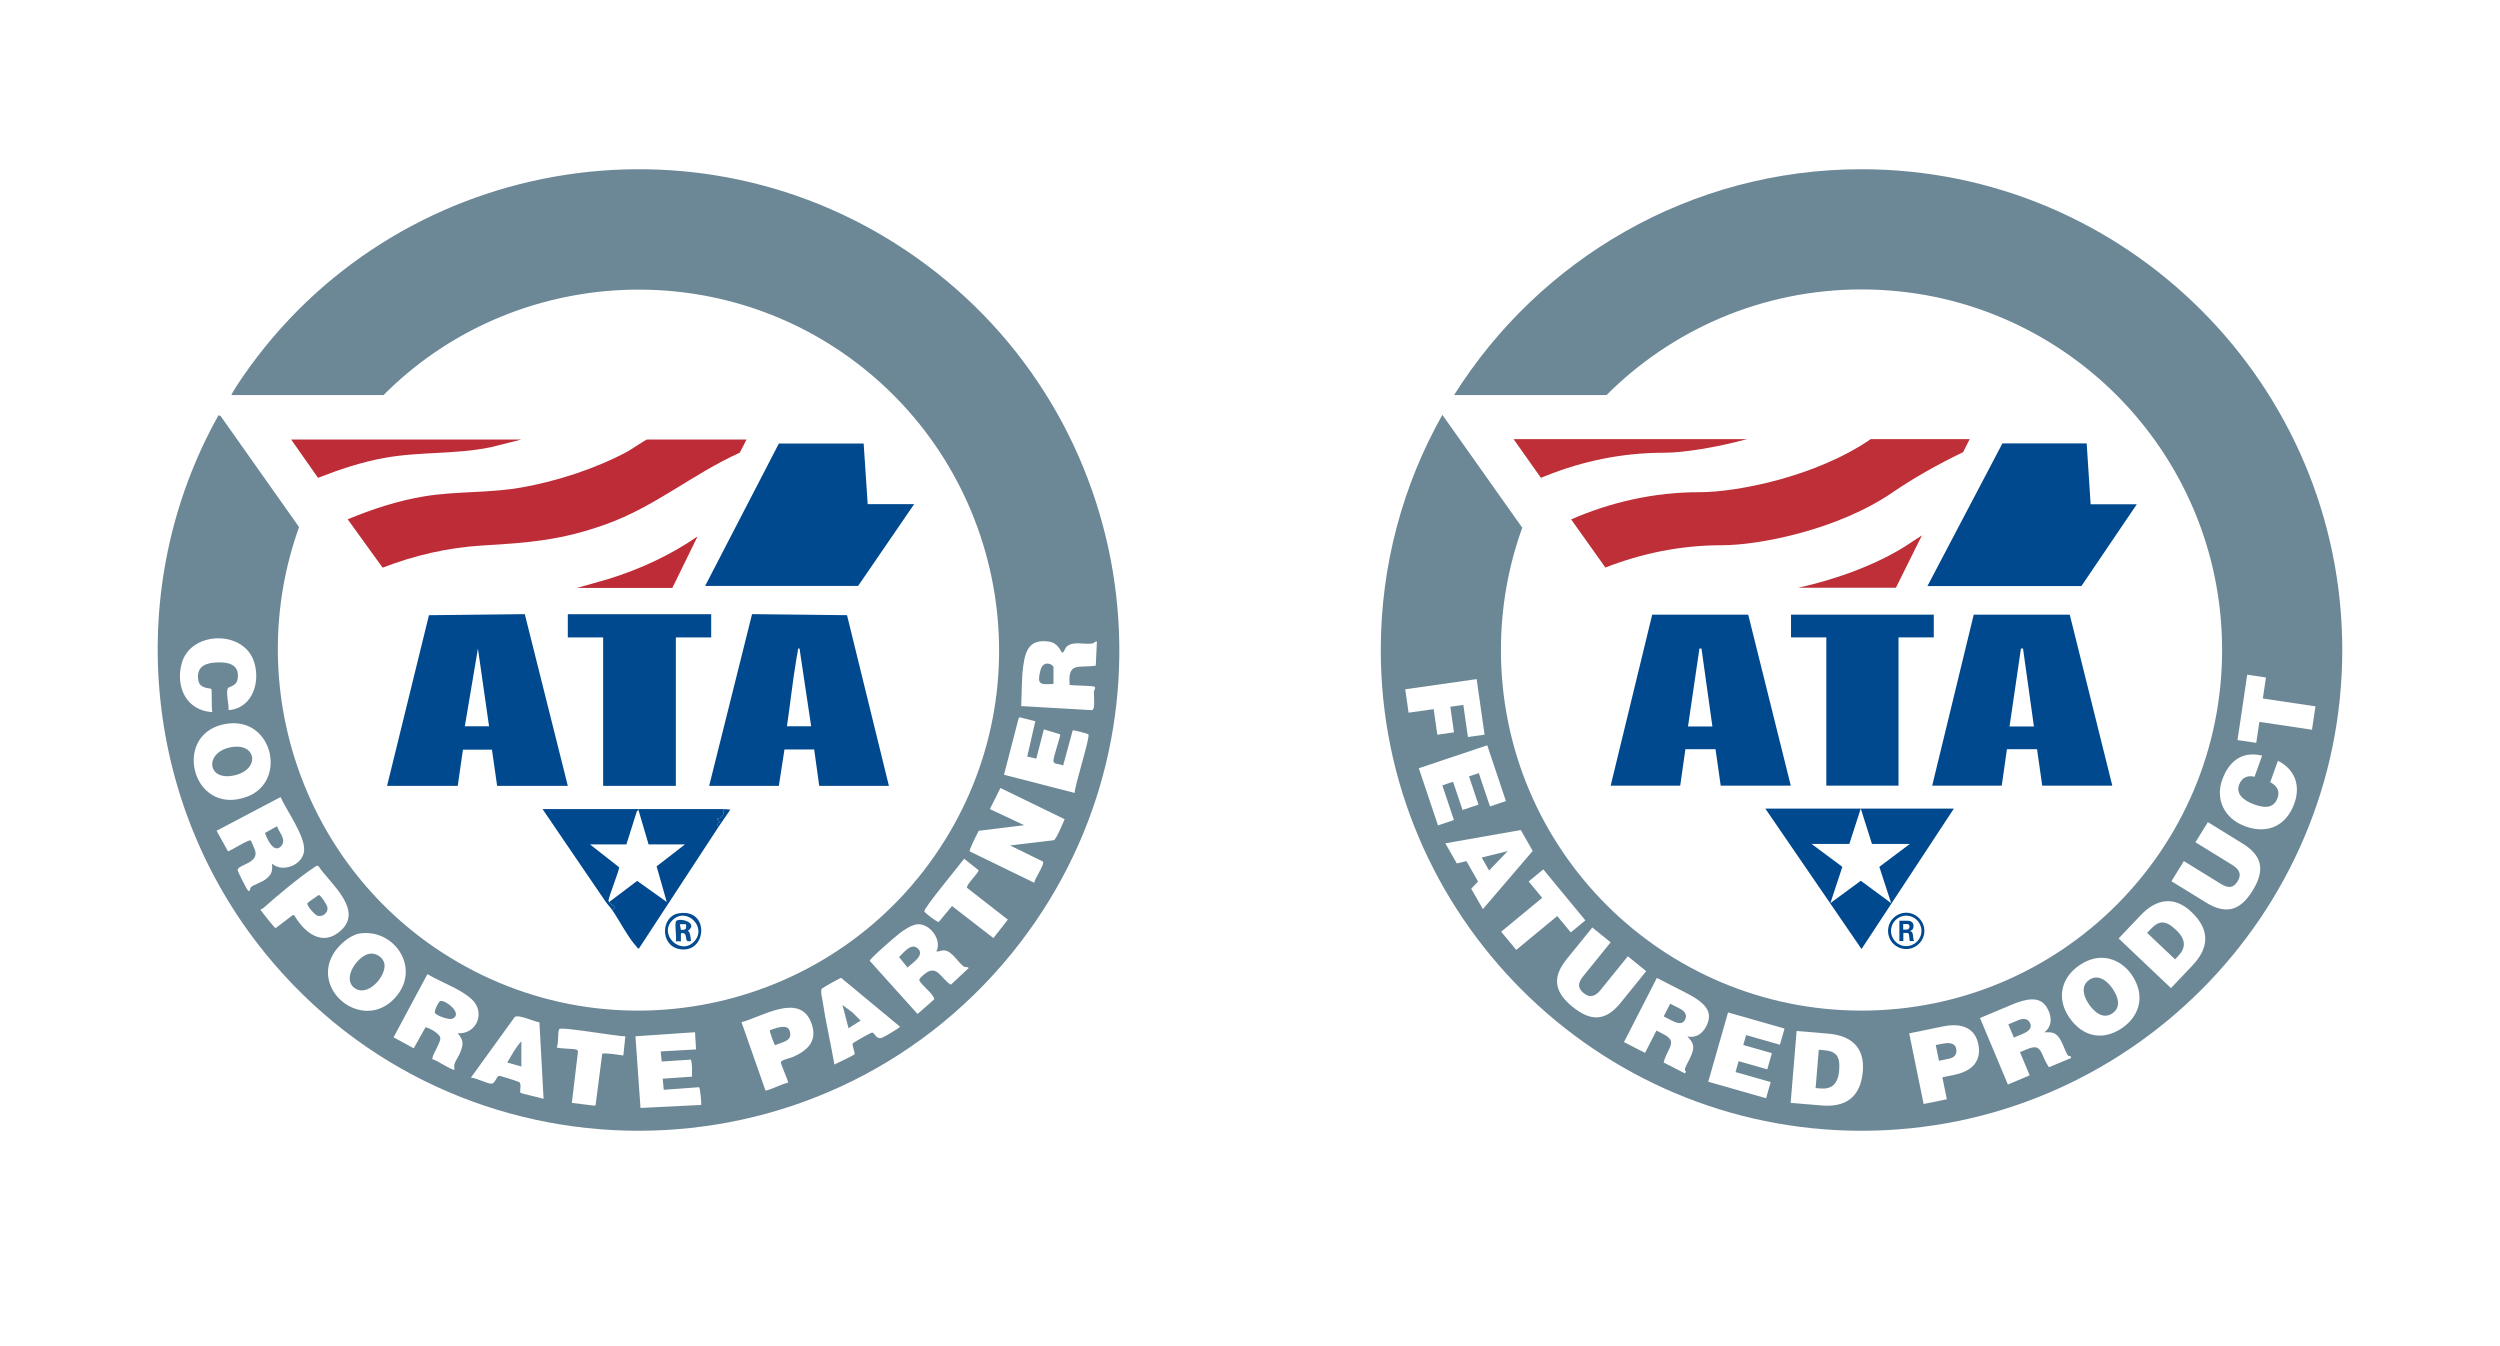
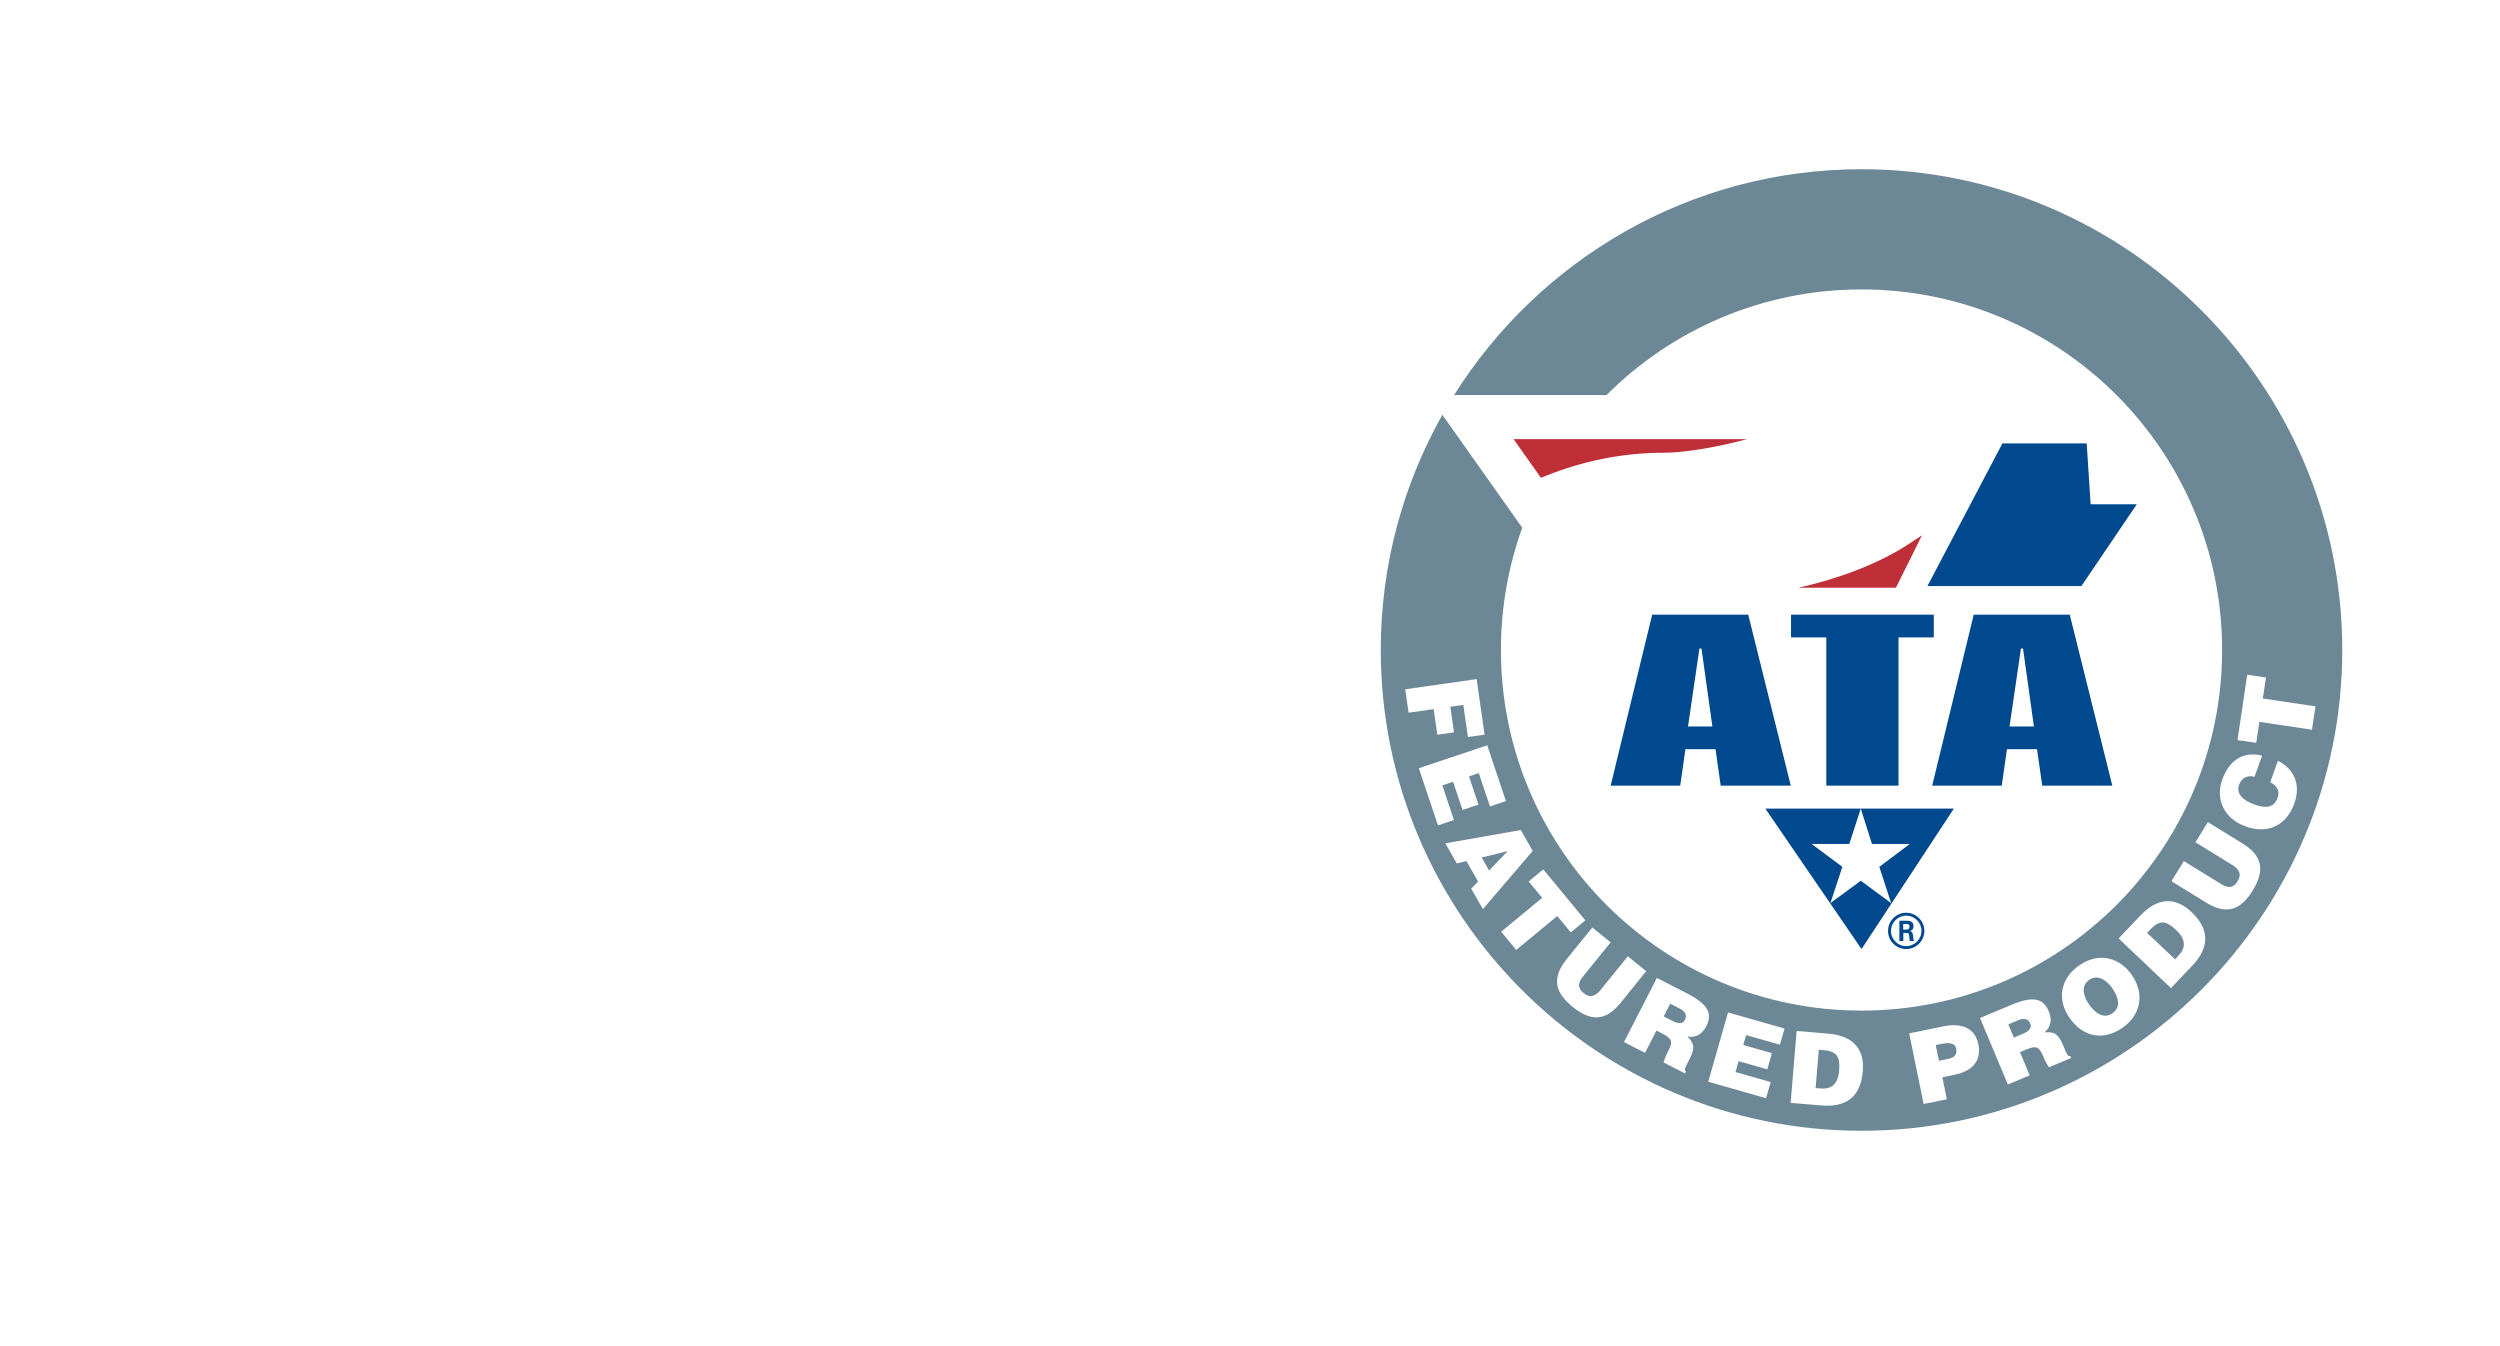
<svg xmlns="http://www.w3.org/2000/svg" width="650" height="350" viewBox="0 0 650 350" fill="none">
  <rect width="650" height="350" fill="white" />
  <g clip-path="url(#clip0_1143_350)">
    <path d="M60.209 102.725C59.989 102.533 62.829 98.377 63.144 97.915C102.426 40.9 181.179 26.755 238.024 66.806C297.001 108.364 308.789 191.464 263.138 247.764C213.147 309.413 118.868 309.41 68.88 247.764C36.826 208.237 31.882 152.529 56.801 107.978L57.342 108.143L77.757 137.04C63.023 178.118 78.583 224.047 114.938 247.645C159.119 276.324 218.036 262.885 245.661 218.476C272.219 175.781 260.14 119.871 218.965 91.638C181.859 66.197 131.338 70.909 99.719 102.722H60.209V102.725ZM59.422 184.636C65.843 184.164 67.946 176.829 65.848 171.512C62.774 163.713 49.411 164.19 47.214 172.562C45.61 178.677 48.492 184.77 55.218 185.161C54.932 184.318 55.155 179.349 54.945 179.134C54.654 178.834 51.934 179.181 51.561 176.878C51.063 173.807 52.78 172.536 55.604 172.289C58.891 172.003 62.485 172.452 61.769 176.616C61.443 178.509 59.393 178.451 59.193 179.029C58.728 180.386 59.537 183.124 59.422 184.639V184.636ZM284.408 183.977C284.586 182.885 284.408 180.99 284.408 179.777C284.408 179.585 284.894 179.029 284.649 178.616C284.368 178.209 279.097 178.307 278.105 178.073C277.616 171.901 280.475 173.796 284.904 173.056L285.193 166.784C284.673 166.713 284.516 167.204 284.006 167.301C282.079 167.666 279.254 166.653 277.569 167.952C276.952 168.136 276.671 169.816 276.141 169.672C275.915 169.612 275.188 167.149 272.702 166.805C267.876 166.136 266.661 168.779 266.062 172.985C265.582 176.374 265.687 180.155 265.508 183.583L283.964 184.644C284.127 184.605 284.387 184.106 284.408 183.977ZM269.181 187.524L265.107 186.49L264.847 186.731L261.04 201.433L279.417 206.163C279.401 204.218 283.507 191.633 282.985 190.921C282.862 190.75 279.076 189.771 278.905 189.892L276.411 199.049C275.744 198.558 273.97 198.847 273.894 197.894C273.812 196.844 275.847 191.241 275.632 190.921L271.405 189.627L269.439 197.237L267.084 196.705L269.181 187.524ZM59.364 188.12C44.339 189.908 49.616 212.545 64.218 207.151C74.624 203.307 71.049 186.728 59.364 188.12ZM276.795 212.989L260.119 204.874L257.367 210.356L266.293 214.556L254.477 216C254.11 216.709 251.875 220.999 252.135 221.364L268.916 229.523C269.003 228.397 271.662 224.779 271.169 224.007L262.623 219.812L274.001 218.458C274.597 218.269 276.451 213.861 276.797 212.989H276.795ZM70.713 224.538C73.548 227.074 78.969 224.785 79.085 220.97C79.2 217.155 74.535 210.781 72.947 207.237L56.308 215.998L59.285 221.359C60.188 221.078 64.701 218.174 65.176 218.515C65.302 218.605 66.342 221.075 66.4 221.374C67.016 224.559 61.816 224.803 61.782 226.231C61.774 226.559 64.27 231.495 64.543 231.623C65.074 231.873 64.987 230.917 65.263 230.639C65.683 230.216 68.119 229.318 68.957 228.691C70.574 227.478 70.936 226.617 70.713 224.538ZM250.67 223.272C249.544 224.863 240.119 236.123 240.329 236.953C240.44 237.391 243.674 239.796 244.07 239.722L247.523 235.567L258.289 243.899L262.043 239.103L251.437 230.838C251.067 230.158 254.23 227.202 254.467 226.27L250.668 223.272H250.67ZM76.481 237.929C79.116 242.471 83.85 246.367 88.699 241.872C94.527 236.472 85.701 229.552 82.784 225.176C82.38 224.96 82.064 225.268 81.749 225.475C77.888 228.003 71.999 232.954 68.466 236.094C68.284 236.254 68.059 236.341 67.82 236.357C67.707 236.753 67.935 236.795 68.077 237.01C68.421 237.528 71.385 241.277 71.661 241.321L76.1 237.937L76.478 237.929H76.481ZM243.454 247.375C244.968 244.385 241.839 240.148 238.634 240.305C237.116 240.381 235.236 241.665 234.031 242.547C233.031 243.28 226.053 249.305 226.148 249.835L238.565 263.636L242.915 259.814C242.823 258.425 239.185 255.852 239.027 254.81C238.972 254.445 239.76 253.796 240.041 253.544C243.601 250.339 244.464 254.353 247.226 256.023L251.852 251.709C251.518 251.187 251.14 251.633 250.676 251.344C249.124 250.386 247.58 247.178 245.422 247.097C244.756 247.071 244.133 247.462 243.459 247.375H243.454ZM93.482 242.715C90.927 243.112 87.966 245.813 86.674 247.984C80.707 257.992 95.222 268.887 103.258 258.792C109.249 251.266 102.292 241.345 93.482 242.715ZM119.015 268.645C123.872 268.971 126.348 263.287 122.693 259.845C119.785 257.107 114.592 255.353 111.132 253.269L102.329 269.698L107.569 272.559L110.638 267.08C111.717 267.322 114.35 268.708 114.481 269.853C114.628 271.147 112.001 274.786 112.473 275.439C113.466 275.518 117.726 278.55 118.228 278.088C117.624 276.581 119.034 275.203 119.588 273.806C120.472 271.575 120.664 270.617 119.015 268.642V268.645ZM221.698 271.31C221.845 271.058 226.497 268.427 226.788 268.453C227.418 268.506 227.718 270.275 229.282 269.84C229.734 269.714 234.01 267.212 233.997 266.933L218.695 254.243C218.406 254.266 213.806 256.839 213.657 257.086C213.271 257.719 213.749 259.472 213.872 260.289C214.709 265.804 215.996 271.283 216.943 276.778C217.629 276.439 222.002 274.366 222.173 274.129C222.394 273.825 221.472 271.698 221.698 271.31ZM204.862 281.504C205.117 281.162 202.919 276.752 203.056 276.153C203.192 275.555 205.524 275.093 206.169 274.809C210.131 273.056 212.683 270.525 210.911 265.878C207.899 257.984 198.073 264.389 192.794 265.77L198.958 283.352C199.165 283.717 199.288 283.496 199.543 283.431C201.263 282.971 203.087 281.903 204.862 281.506V281.504ZM140.246 265.789C138.87 265.652 134.859 263.662 133.83 264.424L122.431 280.191C123.814 280.22 126.684 281.813 127.823 281.758C128.792 281.711 129.102 279.666 129.858 279.708C130.128 279.724 134.825 281.196 135.035 281.37C135.649 281.882 135.056 283.801 135.318 284.105C135.52 284.342 140.553 285.413 141.33 285.704L140.249 265.789H140.246ZM162.584 269.44C160.568 269.498 145.848 266.847 145.386 267.579C144.953 268.267 145.297 271.367 144.74 272.315C145.108 272.667 148.999 272.62 149.826 272.88C150.141 272.979 150.243 273.2 150.267 273.507L148.678 286.757L154.598 287.481L154.858 287.298L156.586 273.924C158.416 273.809 160.256 274.198 162.07 274.421L162.587 269.443L162.584 269.44ZM180.709 268.38L165.218 269.433L166.53 288.072L182.285 287.285C182.455 287.114 182.03 282.864 181.765 282.672L172.571 283.347L172.308 280.459L179.919 279.931C179.903 278.448 180.064 276.936 179.633 275.5L172.043 275.998L171.783 273.373L180.972 272.848L180.709 268.383V268.38Z" fill="#6C8795" />
    <path d="M100.638 204.323L111.528 159.951L136.445 159.678L147.631 204.323H129.254L127.905 194.909H120.365L119.015 204.323H100.638ZM127.154 188.834L124.263 168.619L120.853 188.834H127.154Z" fill="#00498E" />
    <path d="M231.115 204.323H213L211.688 194.869L203.964 194.856L202.499 204.323H184.385L195.532 159.675L220.225 159.948L231.115 204.32V204.323ZM204.599 188.834H210.9L207.878 168.617C207.301 168.491 207.492 169.06 207.408 169.446C207.246 170.179 207.125 170.935 207.002 171.675C206.059 177.364 205.45 183.132 204.602 188.834H204.599Z" fill="#00498E" />
    <path d="M194.098 114.276L192.337 117.702C179.998 123.278 170.379 131.726 157.481 136.331C145.838 140.487 137.589 141.106 125.437 141.828C116.55 142.356 107.748 144.388 99.483 147.593L90.4 135.016C96.787 132.369 103.445 130.183 110.297 129.051C118.74 127.657 127.08 128.248 135.56 126.749C144.804 125.116 154.764 121.876 163.033 117.468C163.853 117.033 167.932 114.273 168.239 114.273H194.098V114.276Z" fill="#BD2C37" />
    <path d="M224.552 115.326L225.602 131.078H237.678L223.108 152.343H183.335L202.499 115.326H224.552Z" fill="#00498E" />
-     <path d="M184.91 159.693V165.732H175.721V204.323H156.819V165.732H147.631V159.693H184.91Z" fill="#00498E" />
    <path d="M188.06 210.361C188.504 211.48 187.687 212.95 186.488 212.724C186.309 213.519 187.312 213.294 187.27 213.769C186.467 213.735 186.538 214.546 186.748 215.087L166.136 246.59C165.756 246.685 165.706 246.349 165.522 246.157C163.388 243.897 161.043 239.318 159.182 236.614L159.964 235.958C159.492 235.37 158.762 235.225 158.395 234.514L165.653 229.032L173.356 234.514L170.72 225.249L178.084 219.55H168.633L166.008 210.624V210.361C173.356 210.364 180.712 210.361 188.06 210.361Z" fill="#00498E" />
-     <path d="M166.008 210.361V210.624C165.509 210.794 165.48 211.256 165.346 211.669C164.496 214.286 163.729 216.94 162.858 219.55H153.407L160.973 225.488C161.093 226.102 158.479 232.545 158.229 233.999C158.148 234.474 158.311 234.351 158.392 234.514C158.76 235.225 159.489 235.37 159.962 235.958L159.18 236.614C158.657 235.855 157.93 235.118 157.392 234.333C151.91 226.37 146.521 218.339 141.065 210.364C149.372 210.364 157.72 210.359 166.005 210.361H166.008Z" fill="#00498F" />
+     <path d="M166.008 210.361V210.624C165.509 210.794 165.48 211.256 165.346 211.669C164.496 214.286 163.729 216.94 162.858 219.55H153.407L160.973 225.488C161.093 226.102 158.479 232.545 158.229 233.999C158.148 234.474 158.311 234.351 158.392 234.514C158.76 235.225 159.489 235.37 159.962 235.958L159.18 236.614C158.657 235.855 157.93 235.118 157.392 234.333C149.372 210.364 157.72 210.359 166.005 210.361H166.008Z" fill="#00498F" />
    <path d="M135.555 114.276L127.689 116.256C118.414 118.206 109.126 117.366 99.798 119.08C93.92 120.159 88.224 122.073 82.684 124.234L75.701 114.279H135.557L135.555 114.276Z" fill="#BD2C37" />
    <path d="M149.994 152.868L158.072 150.576C166.347 148.024 174.238 144.383 181.363 139.476L174.803 152.868H149.994Z" fill="#BD2C37" />
    <path d="M176.441 237.465C184.744 236.044 183.797 248.291 176.493 246.734C171.571 245.684 171.849 238.25 176.441 237.465ZM180.358 244.926C184.049 241.242 178.638 235.742 174.96 239.134C171.027 242.76 176.798 248.48 180.358 244.926Z" fill="#044B90" />
    <path d="M186.748 215.087C186.54 214.549 186.467 213.735 187.27 213.769C187.312 213.294 186.309 213.519 186.488 212.724C187.687 212.95 188.504 211.48 188.06 210.361L189.895 210.487L186.748 215.087Z" fill="#00498F" />
    <path d="M273.907 177.808C270.286 178.081 269.607 177.926 270.512 174.3C271.239 171.394 273.907 172.778 273.907 173.476V177.808Z" fill="#6C8896" />
    <path d="M114.46 260.263C115.752 259.885 120.446 263.515 117.703 264.836C116.76 265.29 113.521 264.064 113.093 263.395C112.783 262.911 114.061 260.381 114.46 260.263Z" fill="#6C8896" />
    <path d="M72.018 214.827C72.535 216.334 74.472 218.255 73.225 219.833C71.29 222.28 69.406 218.108 68.894 216.557L72.02 214.827H72.018Z" fill="#6C8896" />
    <path d="M237.35 246.112C238.108 246.041 238.941 246.685 239.151 247.372C239.642 248.992 236.919 250.565 235.974 251.573L233.761 248.856C234.593 247.953 236.071 246.233 237.35 246.112Z" fill="#6D8896" />
    <path d="M60.942 194.155C66.657 193.628 67.455 199.978 61.222 201.53C53.394 203.478 53.019 194.888 60.942 194.155Z" fill="#6C8895" />
    <path d="M96.112 247.96C97.85 247.708 99.764 249.011 99.969 250.751C100.35 253.962 95.472 259.433 92.106 256.829C88.827 254.293 93.091 248.402 96.11 247.96H96.112Z" fill="#6C8896" />
    <path d="M79.935 234.81C80.027 234.653 82.469 232.96 82.881 232.697C83.469 232.797 85.078 235.32 85.147 235.984C85.291 237.389 83.855 238.507 82.511 238.076C81.834 237.858 79.612 235.364 79.935 234.81Z" fill="#6C8896" />
    <path d="M200.142 267.865C201.462 267.414 204.72 266.017 205.329 268.041C206.159 270.795 203.35 270.856 201.57 271.759C201.313 271.732 200.018 268.039 200.142 267.868V267.865Z" fill="#6C8896" />
-     <path d="M220.616 267.33L219.039 261.294L221.666 263.258L223.759 265.361L220.616 267.33Z" fill="#6D8997" />
    <path d="M135.555 277.306L131.879 276.253C133.021 274.421 134.066 272.265 135.555 270.743V277.306Z" fill="#6F8A98" />
    <path d="M175.721 239.633C175.383 240.725 175.971 243.45 175.721 244.752H177.037V242.652C179.315 242.182 177.407 245.401 179.665 244.619C179.525 243.736 179.567 242.613 178.874 241.993C181.909 239.793 176.115 238.368 175.724 239.633H175.721ZM177.026 241.752L176.769 240.289H178.347C178.525 241.55 178.32 241.841 177.026 241.752Z" fill="#094F92" />
  </g>
  <path d="M483.995 44C439.398 44 400.188 67.479 378.058 102.724H417.688C434.65 85.753 458.101 75.253 483.995 75.253C535.775 75.253 577.747 117.225 577.747 169.005C577.747 220.784 535.775 262.756 483.995 262.756C432.216 262.756 390.244 220.784 390.244 169.005C390.244 157.839 392.204 147.13 395.786 137.204L391.292 130.861L384.183 120.807L375.014 107.856C364.824 125.948 359 146.811 359 169.005C359 237.928 415.072 294 483.995 294C552.919 294 608.991 237.928 608.991 169.005C608.991 100.081 552.919 44 483.995 44Z" fill="#6C8896" />
  <path d="M541.161 152.38H501.131L520.626 115.284H542.538L543.567 131.107H555.571L541.161 152.38Z" fill="#00498F" />
-   <path d="M417.414 147.558C426.884 143.858 437.01 141.762 447.665 141.762C457.454 141.762 477.925 137.751 492.171 127.962C497.129 124.553 503.509 120.871 510.409 117.563L512.123 114.172H486.393C472.147 123.961 451.666 127.971 441.878 127.971C430.047 127.971 418.864 130.533 408.5 135.044L417.405 147.567L417.414 147.558Z" fill="#BE2F37" />
  <path d="M492.937 152.817L499.7 139.191C498.879 139.72 497.931 140.321 497.175 140.841C488.562 146.765 477.005 150.73 467.58 152.808H492.937V152.817Z" fill="#BE2F37" />
  <path fill-rule="evenodd" clip-rule="evenodd" d="M429.573 159.808L418.772 204.268H436.856L438.204 194.798H446.034L447.383 204.268H465.602L454.538 159.808H429.573ZM441.85 168.622H442.388L445.223 188.883H438.879L441.85 168.622Z" fill="#00498F" />
  <path d="M465.666 159.808V165.723H474.845V204.268H493.611V165.723H502.78V159.808H465.666Z" fill="#00498F" />
  <path fill-rule="evenodd" clip-rule="evenodd" d="M513.171 159.808L502.37 204.268H520.453L521.802 194.798H529.631L530.98 204.268H549.2L538.135 159.808H513.171ZM525.448 168.622H525.986L528.82 188.883H522.477L525.448 168.622Z" fill="#00498F" />
  <path fill-rule="evenodd" clip-rule="evenodd" d="M483.795 210.229L480.824 219.426H471.008L479.01 225.377L475.902 234.811L483.804 228.996L491.697 234.811L488.626 225.377L496.555 219.426H486.712L483.804 210.229H483.795ZM458.986 210.238L483.996 246.751L508.003 210.238H458.986Z" fill="#00498F" />
  <path fill-rule="evenodd" clip-rule="evenodd" d="M495.616 237.308C493.092 237.308 490.895 239.359 490.895 242.029C490.895 244.7 493.046 246.751 495.616 246.751C498.187 246.751 500.338 244.627 500.338 242.029C500.338 239.432 498.159 237.308 495.616 237.308ZM495.607 238.074C497.786 238.074 499.581 239.824 499.581 242.02C499.581 244.217 497.804 245.994 495.607 245.994C493.411 245.994 491.661 244.217 491.661 242.02C491.661 239.824 493.456 238.074 495.607 238.074ZM493.848 244.682H494.869V242.558H495.789C496.163 242.558 496.263 242.713 496.336 243.005C496.336 243.078 496.51 244.427 496.537 244.682H497.658C497.503 244.436 497.43 243.707 497.384 243.287C497.284 242.613 497.239 242.139 496.51 242.084C496.883 241.957 497.512 241.756 497.512 240.781C497.512 239.386 496.291 239.386 495.662 239.386H493.839V244.682H493.848ZM494.842 240.234H495.689C495.963 240.234 496.464 240.234 496.464 240.954C496.464 241.227 496.336 241.701 495.662 241.701H494.832V240.225L494.842 240.234Z" fill="#00498F" />
  <path d="M393.535 114.181L400.644 124.234C401.054 124.061 401.473 123.897 401.883 123.733C411.572 119.841 421.844 117.709 432.791 117.709C437.639 117.709 446.161 116.369 454.2 114.181H393.535Z" fill="#BE2F37" />
  <path d="M365.362 179.213L383.928 176.57L385.988 191.007L381.659 191.627L380.465 183.269L377.083 183.752L378.031 190.405L373.702 191.025L372.754 184.372L366.228 185.301L365.362 179.213Z" fill="white" />
  <path d="M368.898 199.738L386.681 193.778L391.539 208.279L387.392 209.673L384.484 201.005L381.941 201.862L384.402 209.199L380.255 210.594L377.794 203.257L375.005 204.195L378.022 213.21L373.875 214.604L368.898 199.757V199.738Z" fill="white" />
  <path d="M375.789 219.262L395.403 215.807L398.502 221.239L385.551 236.369L382.516 231.056L384.302 229.196L381.267 223.883L378.769 224.493L375.789 219.271V219.262ZM392.022 221.276L385.241 222.953L387.164 226.325L392.022 221.276Z" fill="white" />
  <path d="M401.255 226.043L412.192 239.295L408.401 242.43L404.882 238.174L394.218 246.979L390.308 242.239L400.972 233.435L397.454 229.178L401.246 226.043H401.255Z" fill="white" />
  <path d="M413.988 241.136L418.764 245.01L411.7 253.732C410.533 255.172 409.822 256.631 411.782 258.226C413.505 259.62 414.89 258.937 416.175 257.36L423.239 248.637L428.015 252.511L421.343 260.751C417.551 265.426 413.732 265.718 408.902 261.799C404.39 258.144 403.278 254.389 407.343 249.367L413.997 241.154L413.988 241.136Z" fill="white" />
  <path d="M430.685 267.933L427.705 273.748L422.236 270.941L430.785 254.261L438.66 258.299C444.22 261.152 445.277 263.594 443.619 266.839C442.634 268.762 440.948 269.947 438.724 269.482C440.155 271.032 441.003 271.998 439.28 275.361C438.159 277.539 437.712 278.241 438.36 278.578L438.095 279.089L432.554 276.254C432.608 275.817 433.009 274.677 433.775 273.192C434.887 271.013 434.887 270.102 432.344 268.799L430.676 267.942L430.685 267.933ZM432.563 264.269L434.714 265.372C436.409 266.237 437.521 266.283 438.113 265.126C438.715 263.941 438.077 262.911 436.801 262.264L434.249 260.96L432.554 264.269H432.563Z" fill="white" />
  <path d="M444.138 281.267L449.288 263.239L463.98 267.431L462.777 271.633L453.991 269.127L453.252 271.706L460.69 273.83L459.487 278.032L452.049 275.908L451.238 278.733L460.38 281.34L459.177 285.542L444.129 281.249L444.138 281.267Z" fill="white" />
  <path d="M465.566 286.745L467.125 268.06L475.328 268.744C481.352 269.245 484.852 272.362 484.333 278.515C483.74 285.551 479.602 287.921 473.605 287.419L465.557 286.745H465.566ZM472.056 282.899L473.35 283.008C476.203 283.245 477.889 281.869 478.181 278.341C478.509 274.45 477.324 273.301 474.052 273.028L472.885 272.927L472.056 282.889V282.899Z" fill="white" />
  <path d="M500.146 287.046L496.391 268.671L505.25 266.857C510.537 265.782 513.581 267.678 514.356 271.46C515.167 275.416 513.326 278.396 508.048 279.472L505.013 280.091L506.18 285.806L500.155 287.037L500.146 287.046ZM506.627 275.297C508.03 275.006 508.933 274.24 508.614 272.654C508.267 270.94 506.28 271.114 505.004 271.369L503.291 271.715L504.129 275.798L506.627 275.288V275.297Z" fill="white" />
  <path d="M525.193 273.565L527.718 279.59L522.048 281.969L514.802 264.679L522.969 261.252C528.729 258.837 531.281 259.602 532.694 262.965C533.533 264.961 533.341 267.012 531.564 268.407C533.669 268.316 534.955 268.279 536.413 271.77C537.361 274.03 537.607 274.823 538.281 274.541L538.5 275.069L532.758 277.476C532.457 277.147 531.846 276.108 531.199 274.568C530.251 272.308 529.559 271.724 526.916 272.836L525.184 273.556L525.193 273.565ZM523.607 269.774L525.84 268.835C527.59 268.097 528.347 267.276 527.845 266.073C527.335 264.852 526.132 264.67 524.81 265.226L522.167 266.338L523.607 269.774Z" fill="white" />
  <path d="M554.241 253.441C557.868 258.691 556.382 264.086 551.816 267.24C546.976 270.585 541.672 269.828 538.035 264.579C534.69 259.739 535.784 254.325 540.587 251.007C546.092 247.197 551.424 249.376 554.241 253.441ZM543.13 261.124C544.497 263.093 546.794 265.144 549.218 263.467C551.406 261.954 550.959 259.474 549.191 256.932C547.742 254.835 545.345 253.195 543.157 254.799C540.87 256.385 541.781 259.174 543.13 261.115V261.124Z" fill="white" />
  <path d="M564.449 256.904L550.841 243.998L556.51 238.028C560.666 233.644 565.287 232.86 569.772 237.108C574.894 241.966 574.156 246.687 570.009 251.053L564.449 256.913V256.904ZM565.506 249.43L566.399 248.483C568.368 246.404 568.35 244.226 565.78 241.792C562.945 239.104 561.314 239.313 559.053 241.692L558.251 242.54L565.506 249.421V249.43Z" fill="white" />
  <path d="M564.576 229.114L567.803 223.883L577.355 229.771C578.932 230.737 580.472 231.265 581.794 229.114C582.951 227.228 582.094 225.942 580.372 224.876L570.82 218.988L574.046 213.756L583.07 219.316C588.192 222.47 588.967 226.225 585.704 231.521C582.659 236.461 579.077 238.056 573.581 234.665L564.576 229.123V229.114Z" fill="white" />
  <path d="M586.177 201.962C584.282 201.479 582.814 202.254 582.158 204.068C581.429 206.1 582.732 207.951 586.141 209.172C588.62 210.056 591.136 210.348 592.193 207.413C592.858 205.553 591.874 204.205 590.261 203.375L592.257 197.806C596.632 199.957 598.209 204.195 596.55 208.853C594.462 214.686 589.614 216.937 583.881 214.887C578.166 212.845 575.997 207.695 577.765 202.764C579.697 197.369 583.452 195.309 588.146 196.466L586.177 201.962Z" fill="white" />
  <path d="M581.748 192.42L584.282 175.421L589.149 176.15L588.338 181.61L602.018 183.651L601.116 189.731L587.435 187.689L586.624 193.149L581.757 192.42H581.748Z" fill="white" />
  <defs>
    <clipPath id="clip0_1143_350">
-       <rect width="250.029" height="250" fill="white" transform="translate(41 44)" />
-     </clipPath>
+       </clipPath>
  </defs>
</svg>